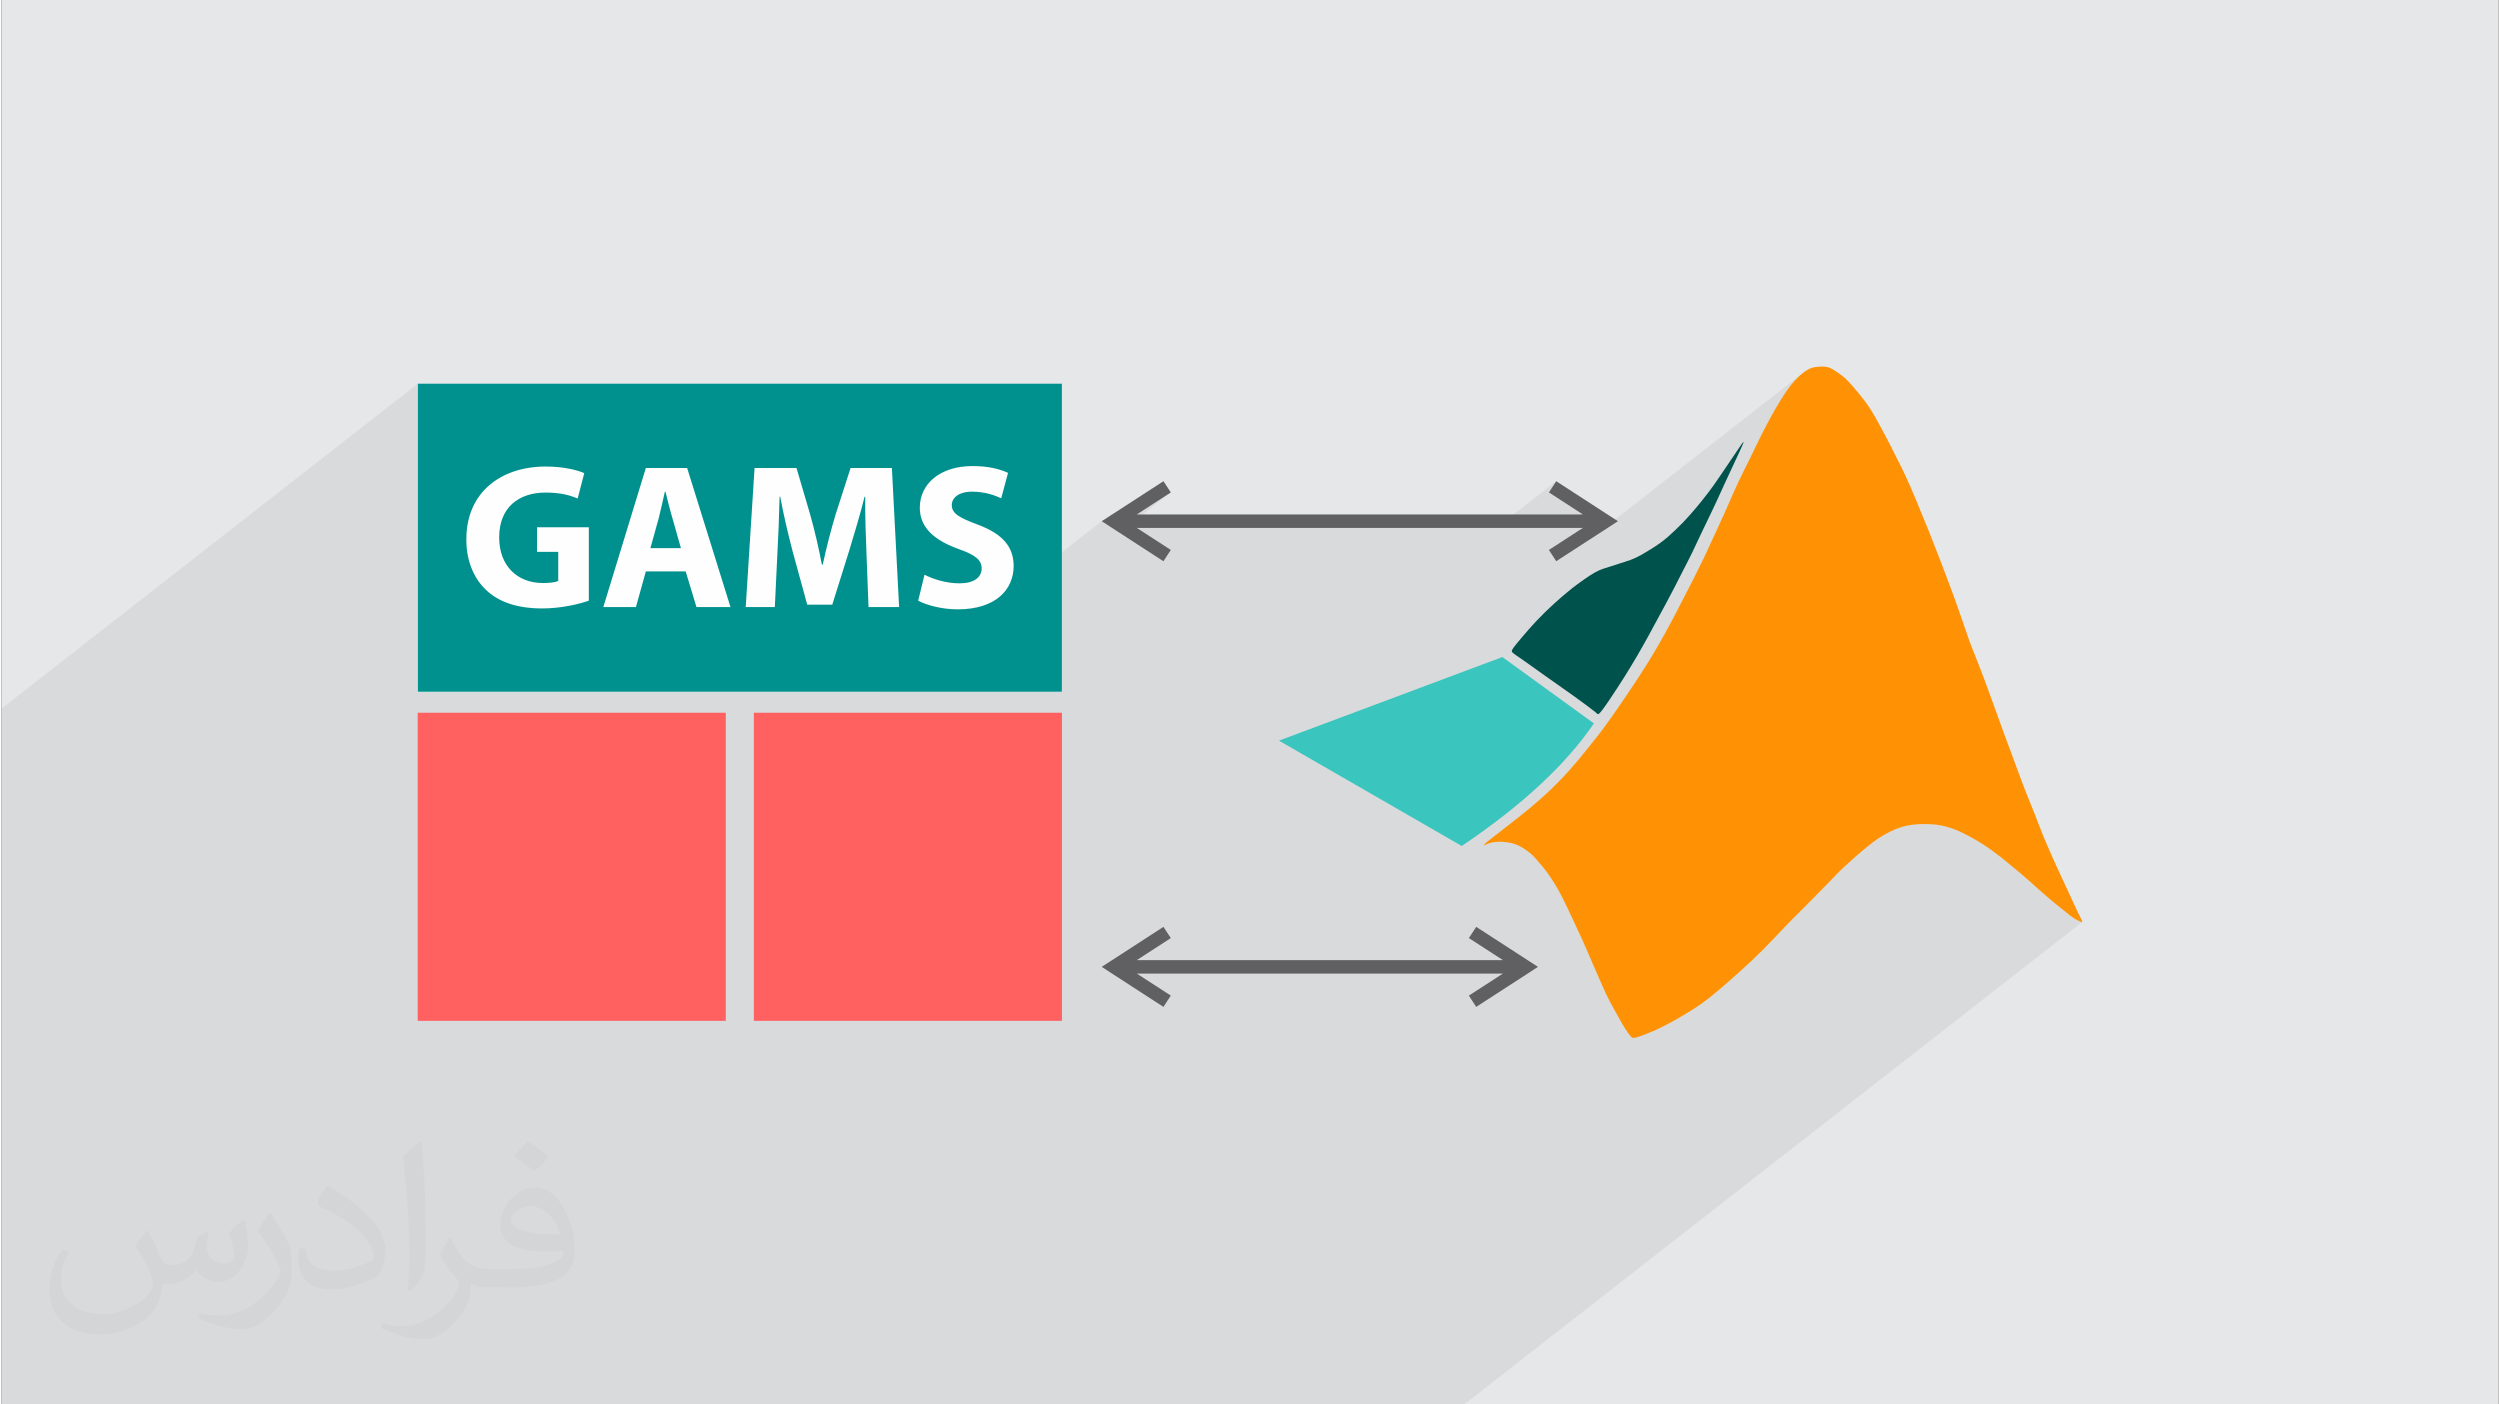
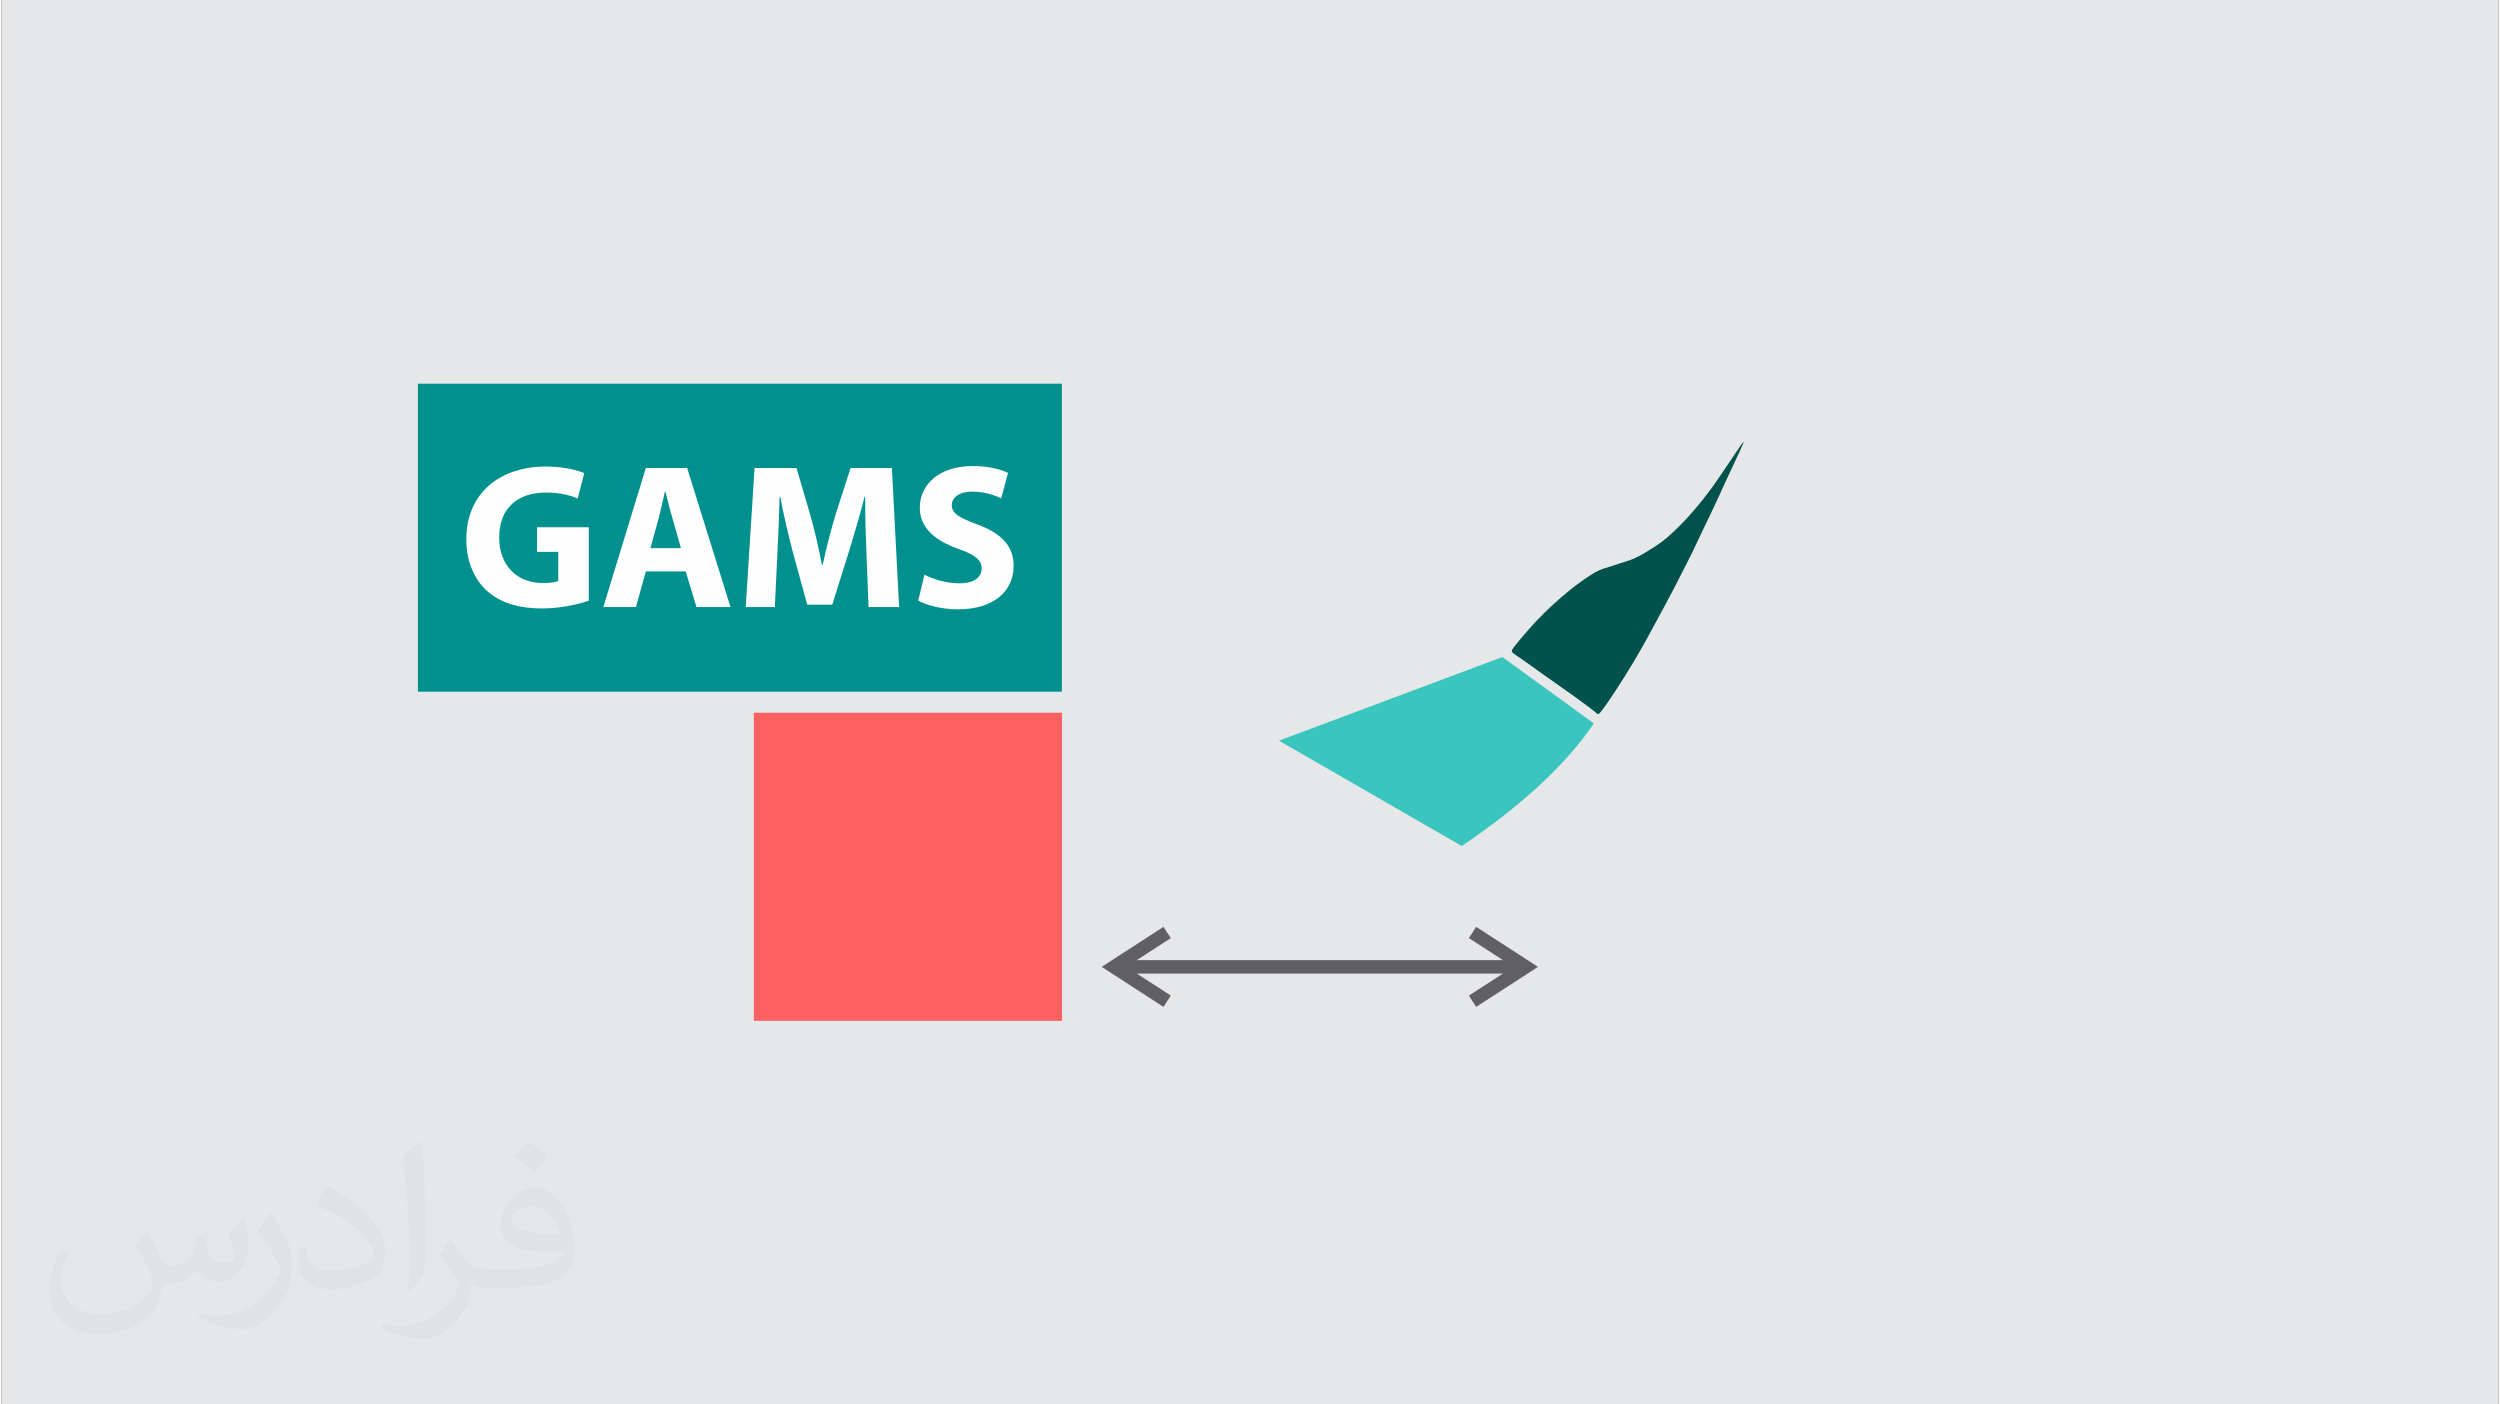
<svg xmlns="http://www.w3.org/2000/svg" xml:space="preserve" width="356px" height="200px" version="1.0" shape-rendering="geometricPrecision" text-rendering="geometricPrecision" image-rendering="optimizeQuality" fill-rule="evenodd" clip-rule="evenodd" viewBox="0 0 35600 20025">
  <rect x="0" y="0" width="35600" height="20025" fill="#333333" stroke="none" />
  <g id="Layer_x0020_1">
    <g id="_2369244891216">
      <path fill="#E6E7E8" d="M0 0l35600 0 0 20025 -35600 0 0 -20025z" />
-       <path fill="#373435" fill-opacity="0.078" d="M16671 7021l-734 573 89 58 160 -125 5126 0 854 -666 -104 160 484 314 -245 192 245 0 -457 357 25 38 52 80 459 -297 3060 -2389 -14 11 -15 13 -15 13 -15 13 -14 14 -15 14 -15 15 -15 16 -15 17 -15 17 -15 18 -15 20 -16 20 -15 21 -17 23 -16 23 -17 25 -17 27 -18 28 -19 30 -20 31 -19 33 -21 35 -20 35 -22 37 -21 37 -21 38 -21 39 -21 39 -20 39 -21 39 -19 39 -20 38 -19 38 -19 38 -18 36 -18 36 -17 35 -17 35 -16 34 -17 34 -16 34 -17 34 -17 35 -18 36 -18 36 -18 37 -18 36 -18 37 -18 37 -18 36 -17 36 -17 35 -15 35 -16 34 -15 33 -15 32 -13 32 -14 30 -13 30 -13 29 -12 28 -12 28 -12 27 -12 27 -12 27 -12 28 -13 28 -13 29 -14 30 -14 31 -14 32 -16 34 -16 35 -17 36 -18 39 -18 40 -20 42 -19 43 -21 44 -20 44 -21 44 -20 44 -20 43 -20 41 -20 40 -19 40 -19 38 -19 39 -19 38 -19 38 -19 38 -20 39 -20 39 -20 39 -21 40 -20 41 -21 41 -22 41 -22 42 -21 42 -22 43 -23 42 -22 43 -22 42 -22 42 -22 42 -22 40 -21 40 -22 39 -21 39 -22 39 -22 40 -23 40 -23 41 -25 42 -25 43 -27 46 -29 48 -31 51 -34 54 -36 58 -39 61 -43 66 -46 70 -49 73 -50 75 -50 74 -49 72 -47 69 -44 63 -40 56 -34 49 -29 41 -26 36 -24 32 -22 30 -22 28 -23 30 -25 32 -28 35 -31 39 -32 41 -35 43 -35 44 -36 45 -36 44 -36 43 -35 41 -34 40 -34 40 -34 38 -35 39 -36 39 -37 39 -39 40 -41 42 -44 43 -46 44 -50 47 -53 48 -57 51 -61 53 -66 55 -70 57 -73 59 -75 59 -73 57 -71 55 -65 51 -59 45 -50 39 -39 32 -30 24 -22 19 -14 13 -8 8 -3 5 1 2 4 0 5 -2 7 -2 7 -3 9 -3 10 -4 10 -5 10 -4 11 -4 11 -3 11 -3 11 -3 11 -3 11 -2 11 -2 12 -1 11 -2 11 -1 12 -1 12 -1 12 -1 12 0 12 0 14 0 13 1 14 1 14 1 15 2 14 1 15 3 15 2 14 2 15 3 13 3 14 3 13 4 14 4 13 4 13 4 13 5 13 6 13 6 13 6 13 7 13 7 13 8 13 7 12 8 13 9 12 8 12 8 12 9 11 9 12 9 11 9 11 10 11 9 11 10 10 11 11 11 11 11 11 11 11 12 11 12 11 13 12 13 12 14 12 14 12 15 12 14 12 15 13 15 12 15 11 15 12 15 12 16 11 16 12 16 12 17 12 18 13 19 13 20 14 21 14 22 14 23 14 24 15 24 14 24 14 25 14 26 14 26 14 27 15 30 16 32 18 36 19 40 21 44 23 49 26 53 26 56 27 57 27 59 27 58 26 57 25 55 23 51 21 49 20 45 19 43 18 42 17 40 17 40 16 38 17 39 16 38 17 38 16 37 16 36 16 36 15 34 15 33 14 32 14 31 13 29 13 29 14 28 13 28 13 27 15 27 14 28 15 28 15 27 16 27 15 27 15 27 15 26 14 26 14 24 14 24 12 23 13 23 12 21 12 21 12 20 12 19 11 18 12 17 11 16 11 15 3484 -2719 31 -23 29 -21 27 -18 26 -17 24 -15 24 -14 23 -13 23 -13 23 -12 22 -11 22 -10 21 -10 21 -9 21 -9 20 -8 20 -7 20 -6 20 -6 19 -6 19 -5 20 -4 19 -5 20 -4 20 -3 21 -3 21 -3 22 -3 23 -2 24 -1 25 -2 27 0 27 -1 28 0 29 1 29 1 28 1 29 2 27 3 26 3 26 4 25 4 24 5 23 5 23 6 23 6 23 7 22 7 23 7 23 9 24 9 25 11 27 11 27 13 30 14 31 15 34 18 34 18 36 19 36 21 37 21 37 23 37 23 36 24 36 24 34 24 34 24 33 24 31 24 30 23 29 22 26 21 26 20 24 20 23 19 23 18 22 19 22 18 22 19 23 18 23 20 23 20 25 20 25 22 26 23 28 24 29 25 30 27 32 29 32 29 33 29 34 30 33 30 33 29 33 28 32 27 30 26 30 24 28 23 26 22 25 20 23 18 21 17 19 15 16 14 16 13 14 11 13 11 12 10 13 9 12 10 12 9 12 9 13 8 12 9 13 8 12 7 11 7 12 6 10 6 10 5 9 5 9 3 8 4 7 3 6 2 6 2 5 1 4 1 3 0 2 -1 -8814 6879 -20852 0 0 -9922 5936 -4633 0 4393 6635 0 3115 -2432 124 81 82 53 294 -230 23 -14 462 -300z" />
      <g>
        <path fill="#3AC5BE" d="M21398 9368l1305 946c-399,588 -1027,1170 -1884,1748l-2606 -1502 3185 -1192z" />
        <path fill="#00524C" d="M22824 10121c51,-66 143,-204 218,-320 75,-115 134,-209 191,-304 58,-94 113,-189 166,-284 54,-94 105,-188 161,-293 57,-104 119,-219 168,-310 48,-90 83,-156 122,-231 38,-75 81,-159 124,-243 43,-84 87,-168 130,-256 43,-88 85,-180 135,-286 50,-106 109,-225 164,-341 55,-116 106,-229 156,-339 50,-110 100,-216 151,-325 51,-109 104,-220 121,-265 17,-45 -1,-23 -63,69 -63,92 -171,254 -253,375 -82,121 -139,201 -193,271 -54,70 -104,132 -160,199 -56,66 -117,137 -190,213 -73,75 -157,154 -222,211 -66,56 -114,90 -175,130 -62,40 -137,86 -197,120 -61,33 -106,54 -152,71 -47,18 -96,31 -144,47 -49,15 -97,32 -138,45 -41,13 -73,23 -108,34 -34,12 -69,26 -113,50 -44,24 -96,58 -160,103 -65,45 -142,100 -242,184 -101,83 -225,195 -319,287 -94,92 -159,163 -226,239 -66,75 -133,155 -175,206 -41,50 -55,71 -63,87 -8,16 -9,27 11,45 20,18 61,43 134,94 73,51 179,128 316,225 137,97 306,215 436,308 129,93 219,161 266,198 47,37 50,42 52,44 2,2 2,1 6,2 5,2 15,7 65,-60z" />
-         <path fill="#FE9204" d="M21138 12051c12,-2 40,-17 69,-27 29,-10 59,-15 89,-19 30,-3 62,-5 98,-3 36,2 78,8 116,15 37,8 71,17 106,33 34,15 70,36 103,58 33,22 63,45 92,71 29,27 57,56 87,91 31,35 65,75 97,115 31,40 61,80 95,132 35,52 75,116 112,183 37,67 72,137 131,261 59,124 143,303 207,444 64,141 107,245 151,348 44,103 89,205 128,291 38,87 70,158 109,231 38,74 82,149 119,216 38,67 69,125 101,175 31,49 62,90 83,112 20,21 31,24 59,18 27,-6 72,-21 142,-47 71,-27 166,-67 287,-129 121,-62 269,-148 379,-218 110,-69 184,-123 255,-179 70,-55 138,-113 241,-203 104,-91 243,-214 356,-320 113,-107 200,-195 296,-296 96,-100 202,-211 279,-291 78,-79 127,-127 218,-218 91,-91 223,-225 311,-316 88,-91 131,-139 222,-223 90,-85 228,-206 330,-288 103,-83 169,-127 232,-163 63,-36 122,-65 176,-87 55,-21 105,-36 157,-47 53,-10 107,-18 176,-21 69,-2 152,-1 224,7 72,8 132,21 193,40 60,18 120,41 201,81 81,39 184,96 282,158 97,62 189,131 263,189 73,58 129,104 188,154 59,49 123,102 202,172 79,70 174,158 260,231 86,74 162,134 215,177 53,43 82,68 115,93 32,24 68,47 97,63 29,16 51,25 65,30 14,4 19,4 11,-16 -8,-20 -30,-60 -58,-118 -28,-57 -61,-133 -112,-242 -51,-109 -118,-253 -187,-402 -68,-150 -137,-306 -190,-434 -53,-128 -89,-227 -124,-317 -36,-90 -69,-171 -106,-263 -37,-92 -77,-195 -112,-291 -36,-95 -67,-182 -106,-288 -40,-107 -87,-232 -127,-341 -40,-109 -72,-203 -122,-340 -50,-138 -117,-320 -163,-443 -47,-124 -72,-189 -99,-256 -27,-67 -55,-137 -79,-200 -25,-64 -45,-122 -81,-229 -37,-107 -91,-264 -156,-445 -66,-180 -143,-385 -205,-545 -62,-161 -108,-279 -162,-413 -55,-134 -116,-283 -174,-424 -58,-140 -113,-270 -209,-469 -97,-198 -235,-465 -328,-634 -93,-169 -139,-240 -194,-313 -55,-74 -119,-149 -167,-205 -49,-57 -84,-95 -120,-127 -36,-32 -73,-58 -107,-81 -34,-23 -64,-44 -94,-58 -31,-14 -61,-22 -101,-24 -40,-2 -89,1 -130,8 -40,8 -73,20 -108,42 -36,21 -76,53 -116,89 -39,36 -78,78 -119,131 -41,52 -85,115 -135,197 -51,82 -109,182 -165,285 -56,103 -109,210 -157,306 -47,97 -89,183 -135,277 -47,94 -98,196 -143,291 -45,95 -84,183 -118,261 -34,78 -64,146 -98,222 -34,76 -73,160 -122,266 -48,105 -106,232 -159,344 -54,112 -102,209 -154,312 -52,103 -107,210 -166,322 -57,112 -118,229 -176,336 -57,107 -112,205 -179,320 -66,114 -145,245 -264,427 -118,181 -277,413 -375,552 -98,140 -135,188 -205,278 -71,90 -175,221 -269,334 -94,113 -178,207 -284,316 -107,109 -236,232 -418,383 -182,150 -416,328 -536,422 -119,94 -124,105 -111,103z" />
        <path fill="none" d="M15748 7431l7236 0" />
-         <path fill="#606062" fill-rule="nonzero" d="M15810 7351l756 -490 105 160 -485 314 6360 0 -484 -314 104 -160 756 490 124 80 -124 81 -756 490 -52 -80 -52 -81 484 -314 -6360 0 485 314 -53 81 -52 80 -756 -490 -124 -81 124 -80z" />
        <path fill="none" d="M15748 13785l6095 0" />
        <path fill="#606062" fill-rule="nonzero" d="M15810 13705l756 -490 105 160 -485 314 5220 0 -485 -314 104 -160 757 490 124 80 -124 81 -757 490 -52 -80 -52 -81 485 -314 -5220 0 485 314 -53 81 -52 80 -756 -490 -124 -81 124 -80z" />
        <g>
-           <rect fill="#FF6161" x="5933" y="10162" width="4393" height="4393" />
          <rect fill="#FF6161" x="10726" y="10162" width="4393" height="4393" />
          <path fill="#FEFEFE" d="M5936 5470l9182 0 0 4393 -9182 0 0 -4393z" />
          <path fill="#00918F" d="M5936 5470l9182 0 0 4393 -9182 0 0 -4393zm970 2940c183,174 445,265 805,265 261,0 523,-61 662,-111l0 -1046 -738 0 0 350 302 0 0 415c-35,18 -117,30 -217,30 -364,0 -625,-242 -625,-651 0,-432 284,-639 660,-639 214,0 350,38 459,85l94 -362c-98,-44 -295,-94 -550,-94 -648,0 -1131,377 -1131,1033 -3,292 97,552 279,725zm1674 245l465 0 141 -508 568 0 154 508 485 0 -618 -1982 -589 0 -606 1982zm671 -840l118 -424c29,-112 62,-266 88,-380l9 0c29,114 64,261 100,380l120 424 -435 0zm1359 840l415 0 36 -751c14,-250 26,-553 32,-823l9 0c47,261 115,541 176,777l209 763 357 0 241 -768c70,-232 158,-520 220,-772l9 0c-3,288 9,575 18,816l29 758 436 0 -103 -1982 -589 0 -212 658c-67,220 -135,489 -185,719l-12 0c-44,-232 -103,-488 -168,-717l-194 -660 -598 0 -126 1982zm2459 -91c111,62 335,124 562,124 549,0 799,-286 799,-618 0,-278 -162,-460 -512,-590 -257,-97 -370,-155 -370,-279 0,-100 95,-191 290,-191 195,0 336,59 415,94l97 -362c-114,-53 -276,-97 -506,-97 -466,0 -752,256 -752,594 0,291 218,467 551,588 236,82 331,156 331,276 0,129 -109,214 -317,214 -191,0 -379,-61 -498,-123l-90 370z" />
        </g>
      </g>
      <path fill="#373435" fill-opacity="0.031" d="M2082 17547c68,103 112,202 155,312 32,64 49,183 199,183 44,0 107,-14 163,-45 63,-33 111,-83 136,-159l60 -202 146 -72 10 10c-20,76 -25,149 -25,206 0,169 146,233 262,233 68,0 129,-33 129,-95 0,-80 -34,-216 -78,-338 68,-68 136,-136 214,-191l12 6c34,144 53,286 53,381 0,93 -41,196 -75,264 -70,132 -194,237 -344,237 -114,0 -241,-57 -328,-163l-5 0c-82,102 -209,194 -412,194l-63 0c-10,134 -39,229 -83,314 -121,237 -480,404 -818,404 -470,0 -706,-272 -706,-633 0,-223 73,-431 185,-578l92 38c-70,134 -117,261 -117,385 0,338 275,499 592,499 294,0 658,-187 724,-404 -25,-237 -114,-349 -250,-565 41,-72 94,-144 160,-221l12 0zm5421 -1274c99,62 196,136 291,220 -53,75 -119,143 -201,203 -95,-77 -190,-143 -287,-213 66,-74 131,-146 197,-210zm51 926c-160,0 -291,105 -291,183 0,167 320,219 703,217 -48,-196 -216,-400 -412,-400zm-359 895c208,0 390,-6 529,-41 155,-40 286,-118 286,-172 0,-14 0,-31 -5,-45 -87,8 -187,8 -274,8 -282,0 -498,-64 -583,-222 -21,-44 -36,-93 -36,-149 0,-153 66,-303 182,-406 97,-85 204,-138 313,-138 197,0 354,158 464,408 60,136 101,293 101,491 0,132 -36,243 -118,326 -153,148 -435,204 -867,204l-196 0 0 0 -51 0c-107,0 -184,-19 -245,-66l-10 0c3,25 5,49 5,72 0,97 -32,221 -97,320 -192,286 -400,410 -580,410 -182,0 -405,-70 -606,-161l36 -70c65,27 155,45 279,45 325,0 752,-313 805,-618 -12,-25 -34,-58 -65,-93 -95,-113 -155,-208 -211,-307 48,-95 92,-171 133,-240l17 -2c139,283 265,446 546,446l44 0 0 0 204 0zm-1408 299c24,-130 26,-276 26,-413l0 -202c0,-377 -48,-926 -87,-1283 68,-74 163,-160 238,-218l22 6c51,450 63,971 63,1452 0,126 -5,249 -17,340 -7,114 -73,200 -214,332l-31 -14zm-1449 -596c7,177 94,317 398,317 189,0 349,-49 526,-134 32,-14 49,-33 49,-49 0,-111 -85,-258 -228,-392 -139,-126 -323,-237 -495,-311 -59,-25 -78,-52 -78,-77 0,-51 68,-158 124,-235l19 -2c197,103 417,256 580,427 148,157 240,316 240,489 0,128 -39,249 -102,361 -216,109 -446,192 -674,192 -277,0 -466,-130 -466,-436 0,-33 0,-84 12,-150l95 0zm-501 -503l172 278c63,103 122,215 122,392l0 227c0,183 -117,379 -306,573 -148,132 -279,188 -400,188 -180,0 -386,-56 -624,-159l27 -70c75,20 162,37 269,37 342,-2 692,-252 852,-557 19,-35 26,-68 26,-91 0,-35 -19,-74 -34,-109 -87,-165 -184,-315 -291,-454 56,-88 112,-173 173,-257l14 2z" />
    </g>
  </g>
</svg>